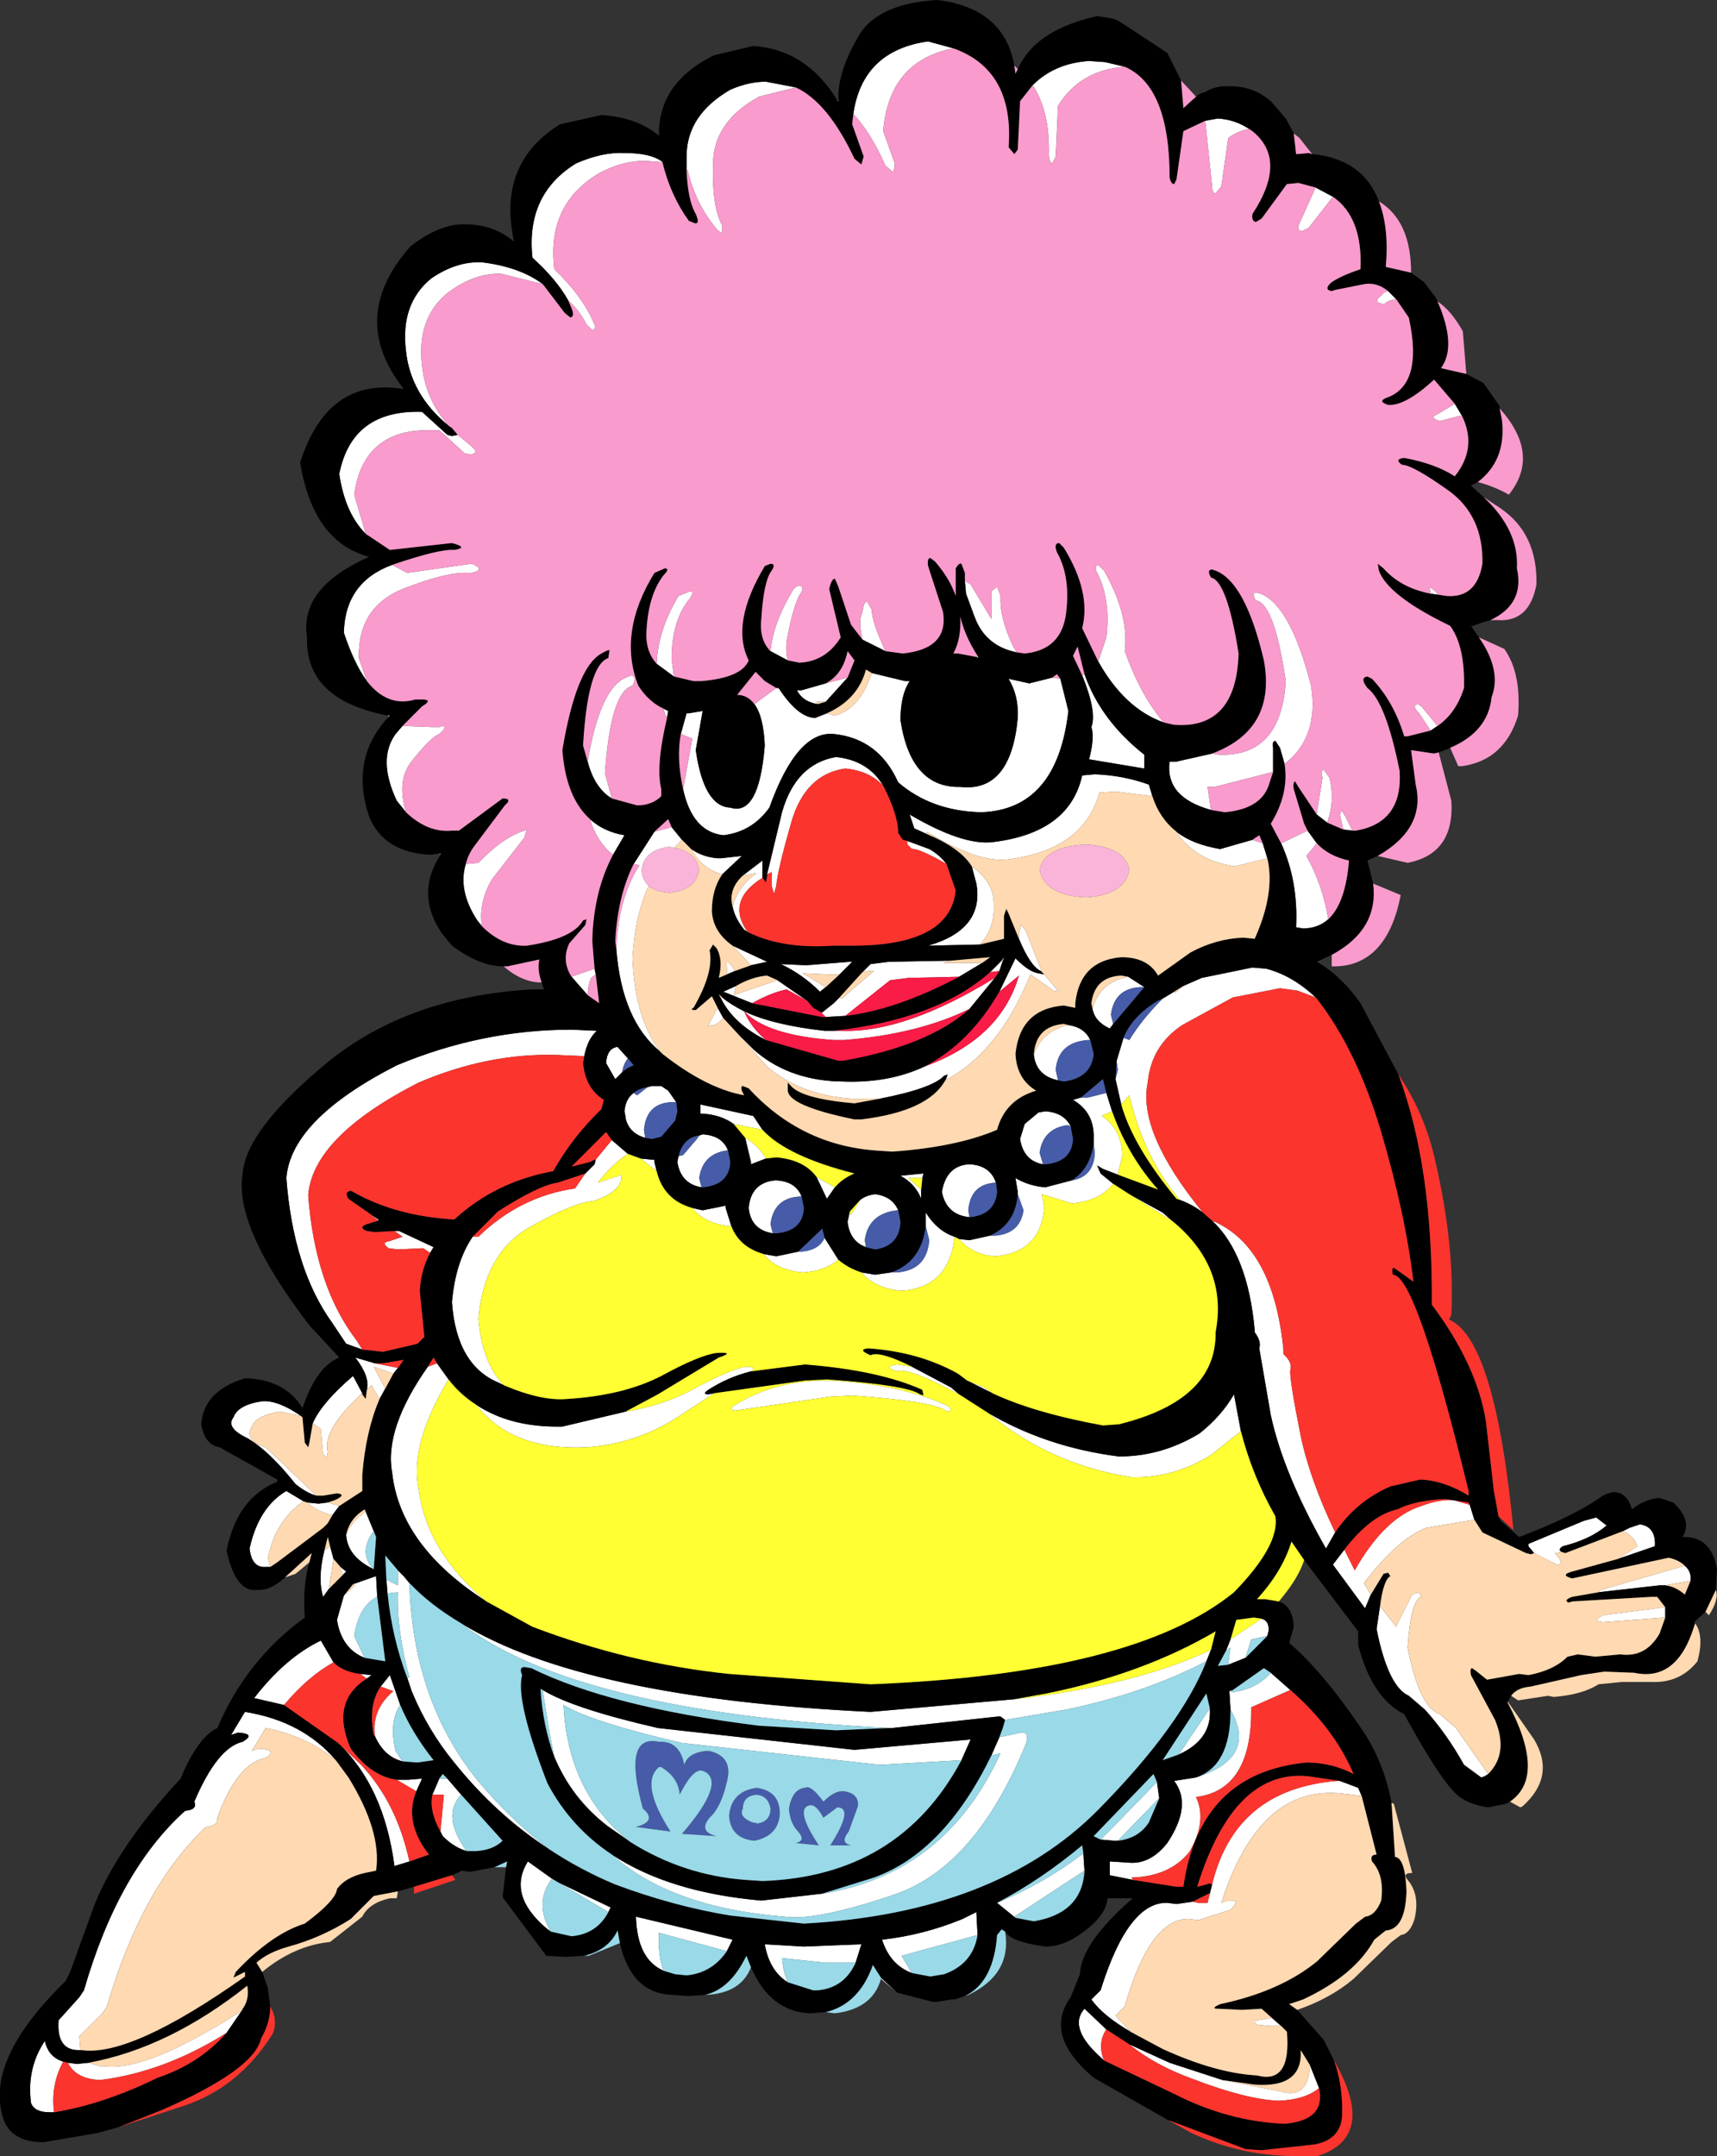
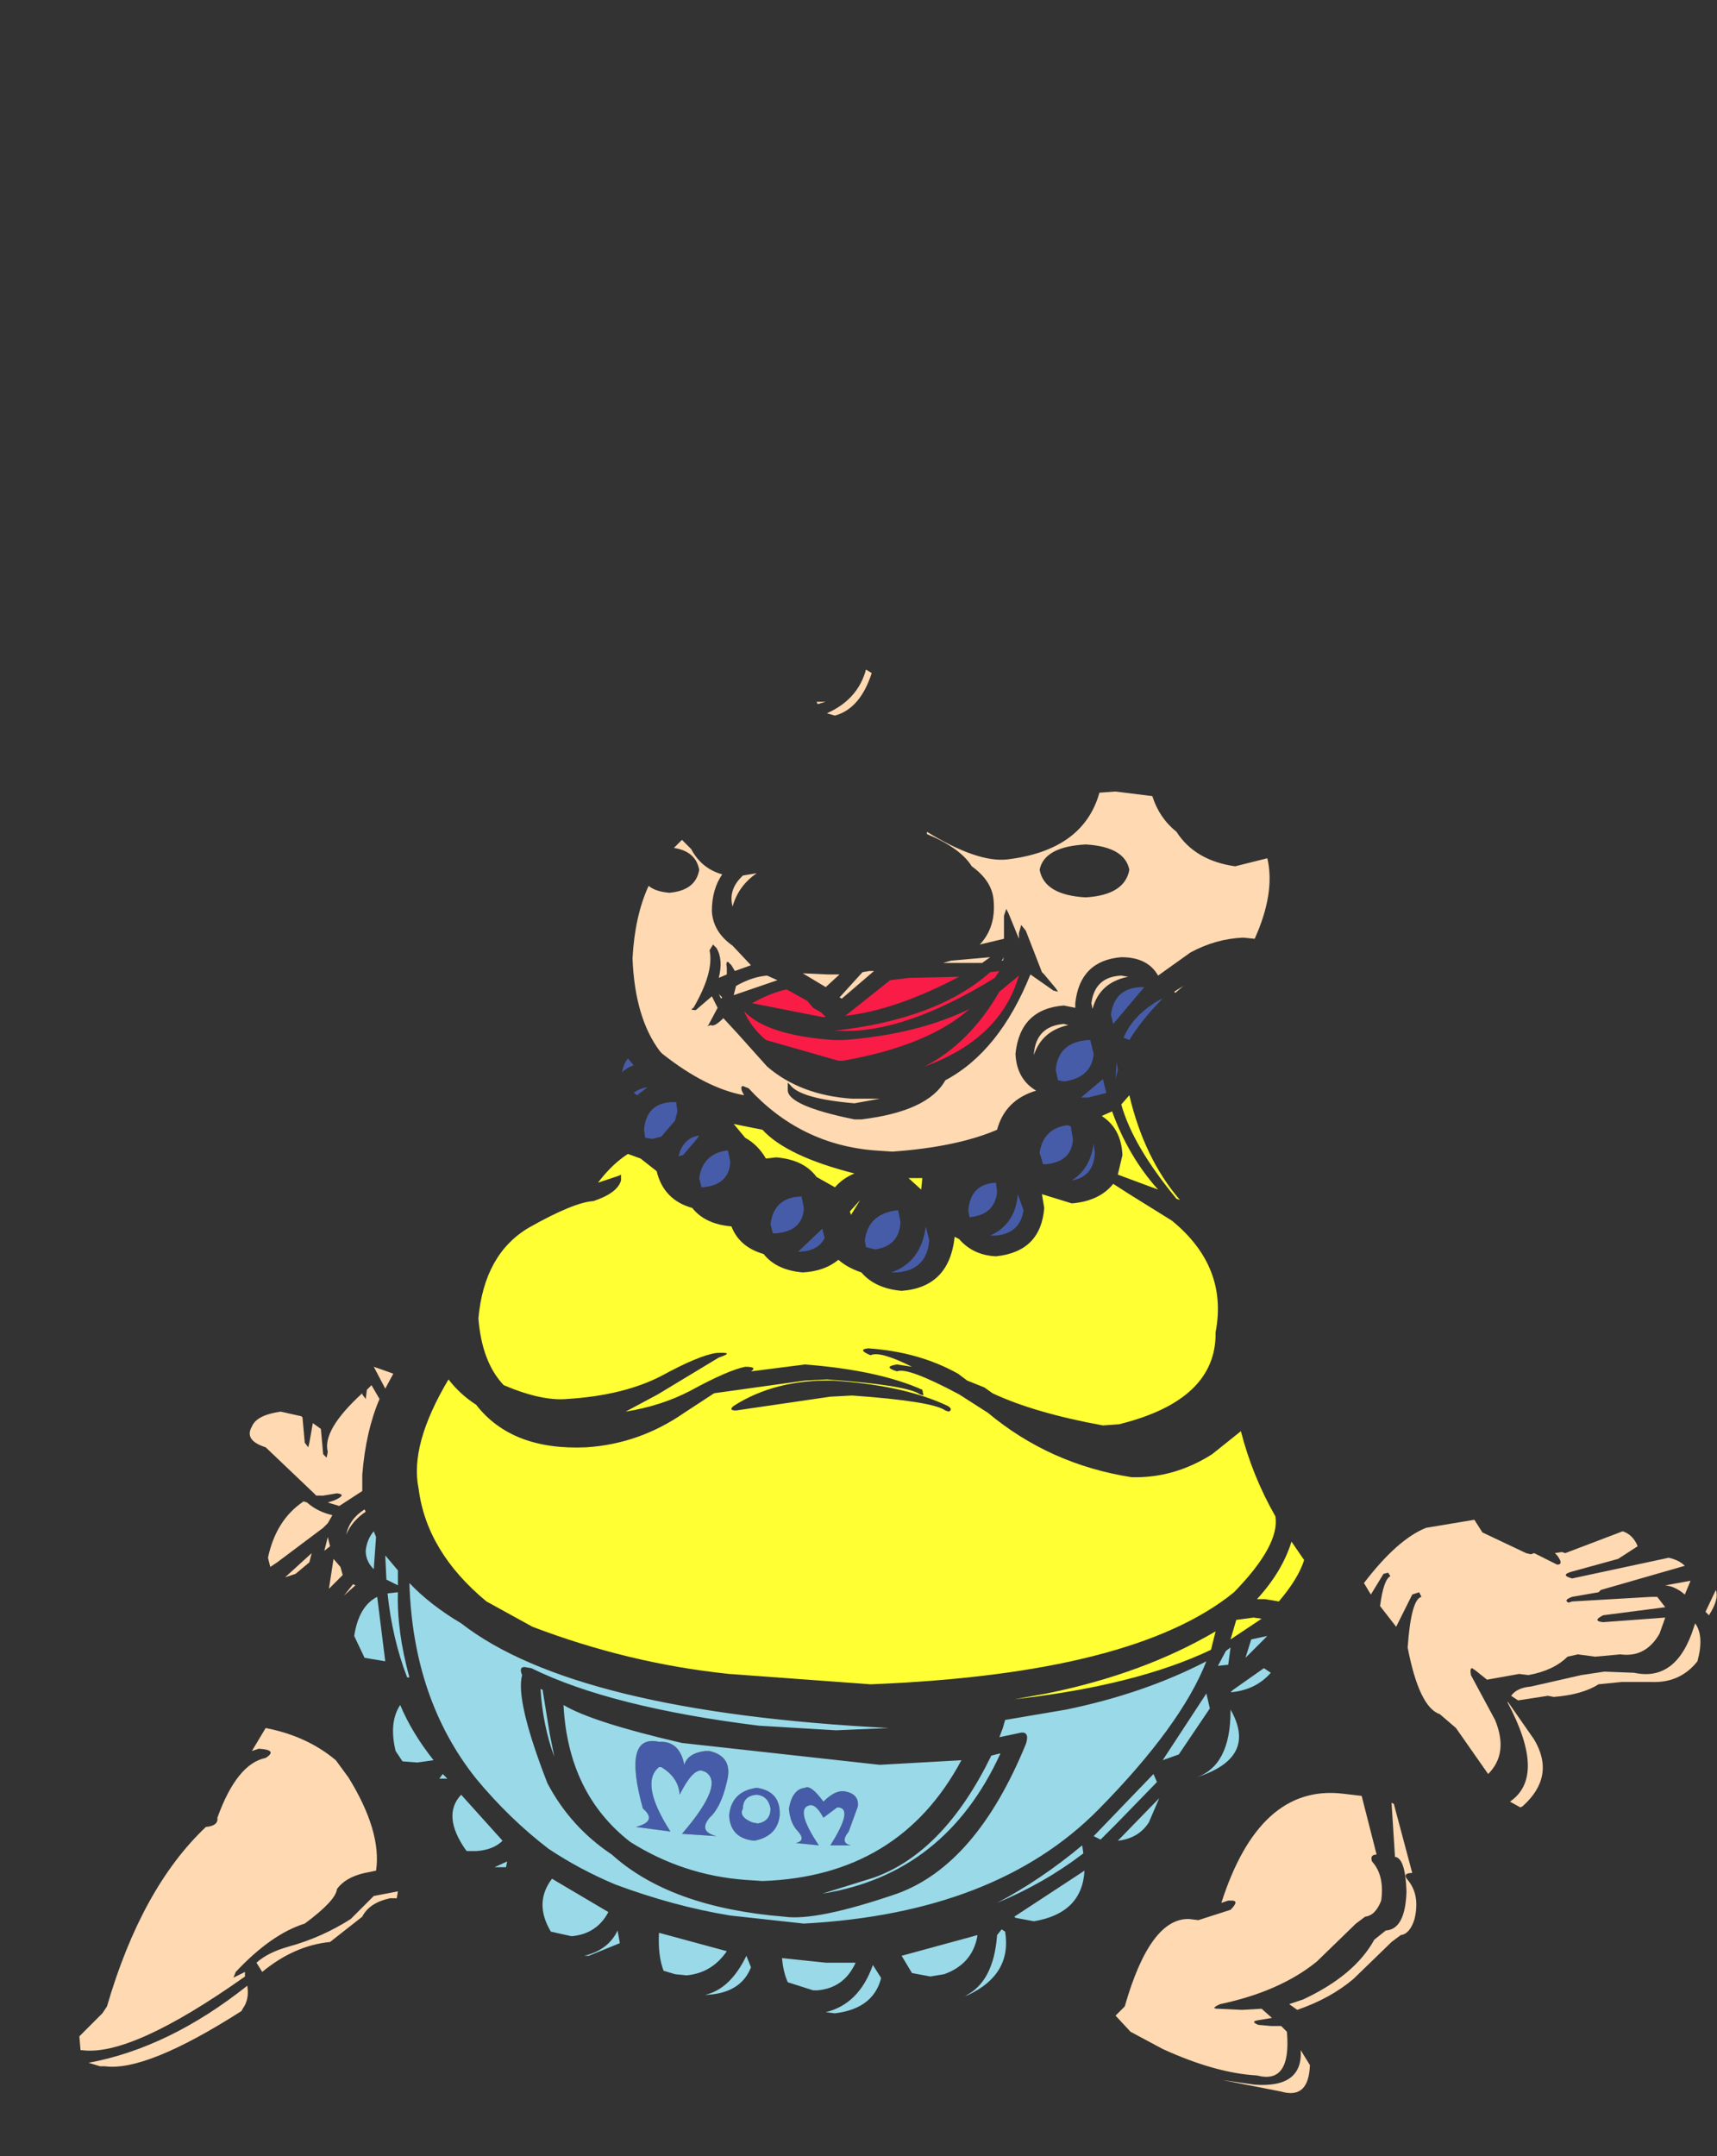
<svg xmlns="http://www.w3.org/2000/svg" height="93.7" width="74.65">
  <rect width="100%" height="100%" fill="#333333" stroke="none" />
  <g fill-rule="evenodd">
-     <path d="m61.35 11.85.55.4zm3.45 15.1-.35.1zm.35 38.95.1.2zm-7.6 22.75.45.9zm-18.55-2.05-.7-.6v-.05zm16.9-81.45.35.65zm7.35 12.4.3.5-.95.25q-.5-.15-.1-.3zm-.7 8.3-.35-.05-.05-.3.25.2zm-.05 5.7-.3.2-.5-.75q-.35-.35-.05-.4l.15.1zm-3.7 4.55-.4-.05-.1-.45q-.1-.25.05-.35l.15.25zm-1.1-.35-.45-.35v-.05l.25-1.55q-.1-.3.05-.35l.25.35q.25 1-.1 1.95m-.85.35.4.55-.45.55q.7 1.25.95 2.75-.45.4-1.1.4l-.3-.05q.1-2-.65-3.65zm-1-2.9-.2-.7-.2-.3q-.15 0-.1.3v1.05l-2.55.65h-.3l.15 1q-2-.55-1.8-2.1h.3l1.55-.35.3.05q2.7.1 2.9-3.2-.5-3.4-1.3-3.5-.2-.35 0-.35l.2.05q1.3.5 2.2 4 .35 2.25-1.15 3.4m-5.25-1.8q-1.7-.6-2.85-2.65l.35-1.05q.2-1.65-.4-2.8-.15-.3.05-.35l.25.25q1.1 1.95.9 3.5.7 1.95 1.7 3.1m-6.4-3.05q-1.25-.25-1.75-1.35l-.1-.25-.35-.95-.05-.55.25.15.9 1.5v-1.2l.25-.2.15.4q-.05.95.55 2.2zm-5.7-.05-1-.5q-.2-.85 0-1.2.05-.45.2-.45l.2.35q0 .5.55 1.7zm-4.25.4-.75-.4q.1-1.2 1-2.7.15-.15.25-.15.25.05.05.35-.3.45-.6 2.05-.05.5.05.85m-4.95.7-.75-.55q.05-1.45.95-2.95l.5-.2q.2 0 0 .3-.8.95-.8 2.65zm-.45 1.4.2.1-.05.3-.1-.2zm-2.25 3.9q-.75-.45-1.05-1.6.5-3 1.55-3.6l.35-.15q.25.05.05.45-.95.25-1.2 3.8zm-.95.9q.6.55 1.5.7l-.5.85q-.7-.55-1-1.55m.2 6.5.05.25-.2.15q-.15.35-.15.75l-.7-.8zm-4.9-1.85-.2-.25q-.85-1.3-.5-2.45l.55-.05q1.05-1.1 2-1.4l.1-.05-.1.35-1.4 1.8q-.6 1-.45 2.05m-3.3-4.95-.4-.5q-.85-1.8-.05-2.9l.3-.35 1.3.05h.3l.15-.05q.2.05-.15.35-.4.15-1.25 1.25-.6.8-.2 2.15m-1.7-5.7q-.55-.75-1-2.1.05-2.2 2.1-2.95l.65.35 2.8-.4q.65.25 0 .4h-.15q-.95-.05-2.85.7-1.95.8-1.9 3zm-.05-6.4q-.9-.9-1.15-2.6.55-2.8 3.6-2.7l1.1 1 .2.05.25-.05.6.5q.35.3-.05.35l-.25-.05-1.1-1h-.3q-3-.1-3.4 2.8zm3.6-4.7q-1.65-1.35-1.85-3.25-.25-2.05 1.1-3.15 1.1-.75 2.2-.7 1.65.2 2.65.95l-1.8-.45q-1.15-.05-2.3.8-1.4 1.1-1.15 3.2.15 1.45 1.15 2.6m5.2-5.45q-.5-.9-1.55-1.85-.3-2.75 1.9-4.1 1.15-.5 2.1-.45 1.1 0 1.6.35l.05.05-.65-.05q-1-.05-2.05.5-2.35 1.35-2 4.2 1.2 1.15 1.7 2.3.15.3-.05.35l-.25-.25q-.3-.6-.8-1.05m5.15-5.65v-.6q0-1.8 1.9-2.9.8-.35 1.55-.35l1.3.25-1.6.4q-2 1.1-2 2.95-.05 1.85.4 2.65v.35l-.2-.15q-.95-1.1-1.3-2.6zm7.25-2.45q.4-2.75 3.25-3.15l1.1.3q-2.8.55-3.05 3.6l.5 1.4-.05.4-.35-.3q-.65-1.45-1.4-2.25m7.8-1.25q.95-.95 2.45-1.05l.7.05.85.2q-1.95.15-2.9 1.7l-.1 2.2-.15.3q-.15-.05-.15-.4.05-1.85-.7-3m7.5 1.55.55-.1q.75.05 1.35.45-.5.1-.9.4l-.3 2.1-.25.3q-.15 0-.15-.3zm4.8 2.9.75.4-1.05 1.35-.3.15q-.25-.05-.1-.35zm3.15 4.5.35.35q-.35.05-.5.2h-.1q-.45-.05 0-.4.05-.1.25-.15m-9.2 23.5q.7.55 1.9.75l1.4-.4.45.15.2.65-1.4.35q-1.75-.25-2.55-1.5m-22.45 9.55q-1.65-1.35-1.9-4.4.05-2.2 1-3.7l-.25-.05.9-1.4.75-.2.45.55-.35.35-.2-.05q-1.1.15-1.2 1 0 .4.3.7-.6 1.3-.7 3.15.1 2.6 1.2 4.05m1.35-8.8q.5.35 1.15.4h.15l.9-.1-.85.8q-.9-.25-1.35-1.1m1.8 4.2 1.5.7-.7.15zm.1 1.1-.35.15v-.3q-.05-.25.05-.25l.15.15zm-.75 1.6.25.45q-.4.4-.55.3l-.15.05.05-.05zm.85 1.1.7.7q1.45 1.3 3.65 1.4h.15q2.05.1 3.65-.65 3.3-1.2 4.1-3.95l-.85.7.7-1.45q.6.6 1 .65l.25.05.5.6.1.15-.2-.05-1-.7q-1.35 3.35-3.7 4.6l.05-.1.05-.15-.15.05q-.5.55-2.8 1h-1.05-.15q-2.25-.15-3.7-1.4zm13.25-2.65-.05-.05q-.45-.2-.95-1.4v-.25l.1-.35.2.25zm-2.7-1.2-2.25.05q2.45-.7 2.1-2.7l-.2-.75q.9.65.95 1.5.1 1.15-.6 1.9m-2.3-4.8-.55-.25-.2-.6q2.3 1.35 3.6 1.2 3.35-.4 3.9-2.9l.55-.05q1.25.05 2.35.45l.15.5-1.6-.2-.7.05q-.7 2.5-4 2.9-1.3.15-3.5-1.2zm6.85-6.95q.7 2 2.6 3.5v.6l-2.4-.4q.25-.95.1-1.4.25-.65-.4-2.25zm-1.4.15.35.05.35 1.4q-.5 4.3-3.8 4.4-2.15-.05-3.6-1.3-.85-1.9-2.8-2.1-1.6-.15-2.8 3.2-.75 1.05-2 1.2-1.35-.15-1.75-2l.4-2.2-.5-.2.25-.9h.1l.6-.1-.3 1.7q.35 2.45 1.5 2.5 1.25.4 1.5-2.7-.05-1.25-.45-1.8l.95-.7h.1q.85 1.3 1.6 1.3l.5-.2.35.1q1.1-.3 1.6-1.85l1.45.35h.2q-.4.6-.4 1.7.45 2.95 2.6 2.9 2.2.25 2.5-3 .05-.95-.4-1.7l.9.2zm-3.3-.9.05-.05.05.1zm7.3 14.35h-.15q-1.15.05-1.3 1.2l.1.4-.15.2q-.65-.3-.75-.85.3-1.15 1.55-1.4zm-8.6-5.35-.35-.2q-.95-.5-1.15-.45l-.2-.2v-.15l.95.35q.45.25.75.65m-2.75-3.4q-.6-.65-1.65-.75-1.75.25-2.35 2.35-.6 2.1-.65 2.75l-.1.35-.1-.35v-.6l-.2.1.65-2.7q.6-2.1 2.35-2.4 1.4.15 2.05 1.25m-5.25 4q-1.6 1-.65 2.35l-.15-.1q-.4-.5-.5-1 .25-.9 1.05-1.45l-.6.1.85-.65v.7zm9.55 3.7-1 .6-2.2.05-.8.1-1.95 1.55-.85.05-.2-.2h.05l.5-.4.25-.25.1.05 1.4-1.2h-.2l-.3.05.35-.35.8-.1 2.7-.05-.35.1zm-10 1.75-1.25-.5.55-.25-.1.4 1.9-.65 1.3.9-.9-.5q-.7.15-1.5.6m10.85-1.85h.05l-.15.45-.4.05zm-.3.75-1.1 1.35q-2.25 1.1-5.45 1.35h-.45q-2.9-.2-3.9-1.25 1.25.6 3.5.85h.3.1.35q2.75.1 6.65-2.3m-9.95 2.7q-1.4-.7-1.95-1.8l.05-.05q.35.3.95.6.3.7.95 1.25m12.05 5.4q-.85-.15-1-1.1l.2-.65.6-.5.3-.05q.8.05 1.1.65l-.15-.05q-1.05.15-1.2 1.2zm1.1-6.05q.7.1.95.65h-.1q-1.3.1-1.4 1.3l.1.45q-.95-.2-1.05-1.1.35-1.05 1.5-1.3m2.4.55.25.1q.55-.9 1.45-1.8l.5-.3.05.05.35-.3.8-.35 2.2-.45.6.05q1.15.3 2.15 1.25l-.8-.3-.75-.1-2.05.4-2.2 1.2q-1.35.9-1.5 2.5-.45 2.15 2.4 5.65-.45-.35-1-.55-1.55-1.8-2.2-4.55l-.35.4-.25-1.1.1-.4-.05-.35v-.05zm-1.85 2.6h.3l.8-.2.25.8-.45.2q.85.55.9 1.7l-.2.85-.65-.25-.25-.15.15.35.55.45q-.6.75-1.8.85l-1.3-.4.1.6q-.15 1.9-2.1 2.1-1-.05-1.6-.75l.45.05.9-.2h.25q1.05-.1 1.2-1.1l-.25-.7v-.1l-.1-.6q.6.35 1.3.4l1.15-.3q.95-.15 1-1.2l-.05-.4v-.2q.05-1.15-.9-1.7zm11.05 18.9-.4.7q-1.85-3.25-2.4-5.8l-.5-2.9q.1-.3-.2-.7v-.1q-.3-3.3-1.85-4.75 2.65 1.1 3.1 5.6v.2q.4.35.3.7-.05.35.45 2.85.4 1.9 1.5 4.2m-21.2-37.15-.95 1.05h-.3-.1l.05.1q-.65-.1-.9-.6h.2l1.05-.3zm-9.8 17.15-.3.3-.4-.7q.05-.65.5-.7l.45.5q-.2.25-.25.6m-10.9 6.2.3.2v.05l-.25-.2zm1 .7h.2l1.5.7-.15.25-.3-.2-1.1.05-.4-.05q-.35-.25 0-.3l.6-.2zm-1.4 5.15-.7-.25-.6-.9q-1.7-2.35-2-6.3.2-2.55 4.8-4.9 3.7-1.55 7.6-1.55l1.1.05q-.4.35-.55 1.1l-1.15-.05q-3-.1-6.05 1.2-4.6 2.35-4.8 4.9.3 3.95 2.1 6.3zm12.3-9.2q-.7-.2-.85-.85v-.05l-.05-.25q.05-.55.4-.8l.15.1.45-.35.2-.05h.4l.3.2.35.5h-.2q-1.1.05-1.2 1.2zm7.85-6.55-.25.2q-.75-.75-1.7-1.2l1.1.05 1.9-.15h.1l-.55.55h-.5l-1.1-.05zm-5.5 6.45.15-.05q.85.05 1.1.7h-.05q-1.05.15-1.2 1.2l.1.4q-.9-.15-1.05-1.1l.05-.25.2-.05.6-.7zm1.5-.5q-.55-.4-1.35-.45h-.1v-.1-.3l2.3.5.4.6zm4.4 2.75-.35.5-.45-.95zm-3-1.25-.65.25v-.1l-.25-1.05q.55.3.9.9m6.75 1.35v.1.3q-.25-.65-.9-1l1-.1-.05.2h-.6zm-1 .9h-.05q-1.25.15-1.4 1.3l.05.3q-.7-.25-.8-1.1l.1-.45.05.15.4-.65q.25-.2.65-.25.75.1 1 .7m-3.2 1.2.6.95q-.6.5-1.55.55-1.15-.1-1.7-.8l.55.1.95-.2h.1q.8-.05 1.05-.6m1.6 1.5.6.1.7-.1h.25q1.3-.1 1.4-1.4l-.15-.6v-.2-.4q.5.8 1.25 1.05v.05q-.25 2.15-2.3 2.3-1.15-.1-1.75-.8m-2.6-3.3h-.05q-1.15.05-1.3 1.2l.1.4q-.95-.15-1.05-1.1.1-1.1 1.15-1.2h.05q.85.05 1.1.7m-4.75.5.45.1 1-.2v.1l.25.8q-1.15-.1-1.7-.8m2.55 7.1q-1 .25-1.85.8-.3.2 0 .2l.25-.05-1.3.85q-1.95 1.35-4.25 1.5-3.25.15-4.8-1.85 1.5 1 3.75.95l2.75-.65q1.55-.25 2.8-.9 1.65-.9 2.4-1.05.55 0 .25.2m-.75 1.5q1.8-1.15 4.3-1.1 3.1.2 5 1.1.25.15.05.25l-.15-.05q-.55-.4-4.05-.65l-.95.05-4.1.6q-.35 0-.1-.2m-10-.9-.2-.1q-1.85-.75-2.05-3.5.15-1.75.9-2.85h.25q1.8-1.75 4.2-2.1l.45-.65.4-.4.05-.2.7-.85.7.6q-.7.45-1.3 1.25l.9-.3.1-.05v.25q-.15.55-1.2.9-.85.05-2.8 1.15-1.95 1.15-2.2 3.95.15 1.9 1.1 2.9m5.95-9.85.5.05h.1v.1l.1.4zm13.85 10.25q-2.25-1.2-2.7-1-.65-.2 0-.3l.65.1 1.7.9zm.35-.6.75.3.35.25zm8.9-6.95-1.85-1.15 1.45.8zm-24.35 27.55q2.5 1.65 6.5 2l2.65-.3q5.35-.85 7.75-6.1l-.4.1.35-.8.95-.2h.1q.25.05.1.5-2.15 5.25-5.6 6.5-3.5 1.2-4.9 1-4.95-.4-7.5-2.7m17.1-5.85-.2-.15h-.1l-4.6.5h-.15q-13.65-.7-18.6-4.55 5.3 3.25 17.8 3.85l6.25-.55q5.3-.6 8.55-2.15l-.2.5q-2.7 1.4-6.1 2.1zm-25.9-5.95q.15 5.05 2.9 8.5 1.45 1.75 3.15 3.05-2.3-1.5-4.1-3.75-1.15-1.4-1.85-3.1l-.2-.6h.1q-.55-2-.5-3.7l-.45.05-.05-.6.5.25v-.65l.25.25zm6.3 7.55-.2-1-.3-1.85v-.05q1.3.8 5 1.65l8.55.95 5.05-.45-.4.9-3.55.2-8.6-.95q-3.9-.9-5.15-1.65.2 3.85 2.9 5.95l-1-.7q-1.55-1.2-2.3-3m-2.95-6.75q-3.75-2.4-4.1-5.6-.35-1.9 1.55-4.6l.4-.15.5.7q-1.7 2.85-1.3 4.75.35 2.75 2.95 4.9m-8.05-8.05-.9-.2q-1.05.15-1.25.65-.35.6.6.9l2.1 2 .1.1q-.4-.1-.9-.5-1.15-1.45-2.1-2-.95-.45-.6-.9.2-.55 1.25-.7.7-.05 1.7.65m1.15 3.75.5.15-.3.4q-.65-.15-1.1-.55l.5.05zm2.25-4.5-.35-.6-.2.2q.15-.55-.5-1.4l.85.25 1 .2-.2.25-.85-.3.5.95zm-.75-.25q-1.75 1.6-1.5 2.55l-.05.25-.15-.15-.1-1.1-.35-.25q.4-.9 1.75-2.05zm.15 5.15.35.85q-.3.35-.35.85 0 .45.35.8-1.15-.55-1.2-1.5.25-.6.85-1m-4.15 2.4h-.2q-.6.05-.7-.8.4-1.8 1.6-2.5l.75.45q-1.2.8-1.55 2.45zm2.35-.7.25-.2.15.55-.2 1.3-.25.35q-.25-.8.05-2m.7.7.25.2-.15.15zm1.05 3.95q-1-.4-1.2-1.65l.3-1.05.5-.45-.1-.05 1-.35.05.9q-.8.4-1 1.7zm-3.5 2.05-1.3-.3q1.35-1.75 2.9-2.5l.55.95q-1.1.6-2.15 1.85m3.3-1.35.5.05-.2.15zm1.6 4.6h.5l.6-.05-.25.55zm.55 3.55-.65.2q-.45-3.45-2.45-5.35l1 .95q1.55 1.65 2.1 4.2m-1.5-5.45q-.15-1.15.8-1.95l-.55-.2.4-.5.45 1.3q-.5.75-.2 2l.3.45q-.8-.2-1.2-1.1m2.8 1.85h.35l.6.7q-.85.9.2 2.4l.05.05q-.55-.15-1.05-.65l-.1-.2.15-1.6h-.3-.2zm-4.5-.8q-1.25-1.05-3.05-1.4l-.6 1 .3-.1q.85.05.3.4-1.25.25-2.1 2.6.05.35-.5.4-2.8 2.65-4.3 7.8l-.2.3-1 1 .05.6h-.15q-.9-.05-.8-1.3l.9-1 .2-.3q1.5-5.2 4.4-7.8.55-.05.4-.4 1-2.35 2.1-2.6.6-.35-.2-.4l-.3.1.6-1q2.5.4 3.95 2.1m-12.25 15.3h-.2q-.65 0-.8-.4-.2-1.5.6-2.7.15.7.8.9-.55 1-.4 2.2m.6-2.15.4.05.5-.05.5.15h.2q1.8.25 5.95-2.4l-.65.95q-2.7 1.7-5.5 2.05-1.05-.05-1.4-.75m34.25-4.35h-1.3l-1.9-.2q.05.6.25 1.05-.8-.5-1-1.65l1.7.1 2.5-.1zm-8.35.35q-1.15-.5-1.2-2.35l4.2 1-.25.5-2.95-.8q-.05 1 .2 1.65m10.8.1q-.95-.35-1.3-1.45 1.8-.2 3.5-.9l.6-.3.05 1-3.3.9zm-15.7-1.8-.2-.15q-1.7-1.45-.8-2.9l1.05.75q-.8 1.05-.05 2.3m.3-2.15 2.3 1.1-.1.2zm42.45-14.3-.25-.3v-.1l2.4-1 .55-.15.45.35q-.7.6-1.9.9-.25.15-.05.25l-.3.05.1.1q.3.4 0 .4l-.2-.1zm3.85-.95.3-.15.45-.15q.7.1.65.95l-1.6.55.85-.55q-.2-.5-.65-.65m2.7 1.5q.3.25.25.65l-1.1.2h-.25l-2.65.3.1-.1zm-.85 1.8v.45l-2.7.2q-.5-.05 0-.3zm-7.7 7.25-.15.1-.15.05-.75-.55q-.75-1.35-1.7-2.4l-.7-.6q-.9-.4-1.4-2.9l.15-1 .7.9.7-1.4.3-.1.1.2q-.45.1-.6 2.2.5 2.6 1.4 2.9l.7.6zm-5.1-7.8-.25.6-1.4-1.9.5-.65.45.9q1.3-2.3 2.9-2.8.8-.3 1.4-.25l.7.2.2.65-2.1.35q-1.25.5-2.7 2.4zm-17.45-16.4q-1-.1-1.2-1.1.2-1.15 1.2-1.2.9.05 1.15.8-1.1.05-1.2 1.2zm.8 8.5q2.55 1.5 5.7 1.9 1.85 0 3.5-1 .95-.75 1.5-1.7l.3 1.6-1.25 1q-1.65 1.05-3.5 1-3.55-.55-6.25-2.8m11.9 8.95q.35.1.3.55l-.05.2-.7.15-.25.8-.75.3.1-.75-.2.15.2-.5zm.4 2.35.85.75-1.7.75q.05 3.6-2.4 3.9.5 1.05-.3 2.4-.85 1.05-2.5 1.1l.05.1-1-.2v-.6l.8.05q.95.1 1.7-.85 1.1-1.65.3-2.7l.95-.15q2.7-.85 1.5-2.95l-.05-.8.15-.05-.1.1q1.1-.1 1.75-.85m3 4.7.8.3.15.35-.85-.1q-3.6-.4-5.25 4.75l.3-.1h.15q.35 0-.05.4l-1.4.45-.4-.05q-1.7-.05-2.8 3.8l-.4.4.65.7q-1.2-.7-1.7-1.4l.4-.4q1.2-3.85 2.9-3.8l.4.05.7-.1.25.05h.4l.1-.4.1-.4q1-4.15 5.45-4.5zm-2.95 10.3.4.35h-.45l-.55-.05q-.35-.15 0-.2zm-2.7-13.45q.1 1.35-1.35 2zm-2.3 3.2.1.7-1.8 1.85h-.15l-.6-.05.7-.7zm-6.15 5.9-.8-.65q2.05-.85 3.75-2.15l.05.75-3.05 2zm3.95 4.85q-.4.6-.1 1.35l-.05-.05q-1.55-1.35-.8-2.2zm9.25 2.55q-.6.5-1.75.55-1.4-.05-3.75-.95-1.65-.6-2.75-1.5l1.75.8 2.3.75 2.55.5q1.2.35 1.25-1.15z" fill="#fff" />
-     <path d="m61.35 11.85.55.4.5.65.05.1.05.1q.85 1.95.15 2.9l1.1.25.75.4.7 1v.1l.1.5q.2 1.75-1.05 2.7l-.3.15.05.05.5.45q1.55 1.45 1.45 3.1.35 1.55-1.15 2.25l-.35.1-.4.15h-.1l.05.05.05.1.25.35q1 1.45.55 2.6-.15 1.5-1.8 2.2l-.1.05-.4.15-.2.05-1-.15.2 1.5q.45 1.9-1.65 3.1l-.45.2.25 1q.25 2-1.8 3.1l-.65.3q1.05.6 1.9 1.8l1.65 3.1q1.5 4 1.45 10 1.95 2.6 2.35 5.05l.35 3.05.2 1.1.1.2.8.7q2.25-.85 3.5-1.7.25-.2.6-.25.6 0 .8.75.55-.45 1.2-.5l.6.2q.85.8.4 1.5 1.25-.05 1.5 1.4l-.05.85v.05l-.45.95-.5.45.05.05-.05.15q-.75 2.4-2.6 2l-1.3-.05-1 .15-2.2.5q-.6.05-.85.4l-.15.25v.05q1.7 3.2.1 4.3l-.2.1-.75.15q-1.05-.15-1.55-.75-.7-.75-2.1-3.3-1.4-.7-2-3v-.6l-2.35-3.1-.55-.8q-.4 1.3-1.5 2.5h.35l.6.1q.6.2.65 1.1l-.2.7q1.45 1.25 3.05 3.6l.3.45q.8 1.3 1.1 2.9l.15 2.35q.45.05.5 1.5-.05 1.65-.9 1.7l-.5.4q-.85 1.55-3.1 2.6l-.6.2.35.25 1.15 1.3.45.9q.4 1.1.35 2.45-.1 1-1.2 1.2l-2.3.25-.7-.05-3.2-1.2-.15-.05-3.25-1.85q-2.2-1.85-1-3.5l.4-1q.05-1.35 2.3-3.3h-1.1q-.05.75-1.1 1.5-.8.6-1.6.6-1.45-.2-1.7-.6l-.05-.05-.15-.1-.2.25q-.15 2.05-1.4 2.65l-.45.15h-.15l-.6.1h-.2l-1.55-.4-.7-.65-.35-.55q-.6 1.7-2.05 2.05h-.05l-.6.05q-1.75-.05-2.6-2l-.2-.5q-.7 1.45-1.8 1.7l-.7.05-.7-.05q-1.8-.05-2.3-2.25l-.1-.55q-.4.85-1.45 1.1l-.8.05-.85-.05-1.9-2.55.15-1.3.05-.25-.55.25-1.05.2-.4-.05-.05.05-.35.15-1.65.5-.7.2-1.05.2-1 1q-1.25.8-2.7 1.2-.9.25-1.4.7l.25.4.05.15.2.55v.05l.1.75q0 .7-.4 1.4-.3 1.35-4.3 3.1-1 .4-1.9.75l-.9.25-2.35.4q-1.4 0-1.75-1-.85-2.55 2.7-6l.2-.4 1.05-2.9q1.05-2.6 3.75-5.5.75-1.8 1.6-2.2 1.25-2.95 3.8-4.8-.1-1.4.2-2.4l.1-.4-1.1 1-.05.05q-.65.6-1.25.55-.9.1-1.3-1.7.45-2.3 2.2-3v-.1l-2.5-1.4q-.65-.1-.8-1 .1-1.45 1.9-2 1.75.05 2.5 1.3.6-1.8 1.6-2.2l-1.3-1.4q-3.3-4.3-2.9-6.6.15-1.9 3.65-4.8 3.55-2.9 8.95-3.2h.5l-.1-.3q-.2-.55-.1-1l-1.4.3h-.15q-1.05 0-2.25-.9l-.45-.55q-1.15-1.7-.05-3.4v-.05h-.05l-.4.05q-2-.1-2.65-1.65-.85-2.55.85-4.35l.05-.05h-.1q-3.6-.7-3.5-3.4-.35-2.15 2.7-3.5-2.45-.65-3-4.1 1.1-3.45 4-3.25l.5.05q-2.45-3.1.3-6.2 1.3-1 2.4-.95 1.2 0 2.1.75-.75-3.4 2-5.1l1.8-.4q1.55.1 2.5.9-.05-2.3 2.4-3.5l1.7-.4q2.3.15 3.65 2.35l.05.05v-.05q-.05-1.15.8-2.65.8-1.55 3.5-1.7 2.9.35 3.35 2.85l.05.35.1-.2q.75-1.7 3.45-2.3l.65.1.15.05.2.1 2.05 1.35.6 1.2.1 1.2.55-.5q.15-.15.4-.2.3-.2.75-.25h.15.05.1.05q1 0 1.75.65l.05.05.6.7.35.65.1.9.55-.05.15.05q2.2.2 2.9 2.05.45 1.15.3 2.85zm1.9 5.7-.9-1.05q-1.25 1.15-2 1.1-.45-.15-.1-.3 1.65-.55 1-3.5l-.55-.8-.35-.35q-.5-.4-1.05-.3l-1.25.25-.15.05q-.35-.05-.05-.35.4-.3 1.3-.6.1-2.25-1.2-3.15l-.75-.4-.75-.2-.5.05-1.1 1.5-.25.15q-.2-.05-.15-.35 1.55-2.35 0-3.6l-.15-.1q-.6-.4-1.35-.45l-.55.1-.95.45-.3 2.1-.1.2q-.15 0-.2-.3 0-3.95-1.95-4.8l-.85-.2-.7-.05q-1.5.1-2.45 1.05l-.55.7-.1 2.1-.15.2-.25-.3q.25-3.35-2.4-4.3l-1.1-.3q-2.85.4-3.25 3.15l-.05.45.5 1.4-.1.35-.3-.25q-1.15-2.45-2.55-3.1l-1.3-.25q-.75 0-1.55.35-1.9 1.1-1.9 2.9v.6q.05 1.3.4 1.9.2.45-.05.4l-.25-.1q-.8-1.1-1.15-2.55l-.05-.05q-.5-.35-1.6-.35-.95-.05-2.1.45-2.2 1.35-1.9 4.1 1.05.95 1.55 1.85l.15.35q.15.35-.05.4l-.25-.2-.95-1.25q-1-.75-2.65-.95-1.1-.05-2.2.7-1.35 1.1-1.1 3.15.2 1.9 1.85 3.25l.15.1.25.3-.25.05-.2-.05-1.1-1q-3.05-.1-3.6 2.7.25 1.7 1.15 2.6l1.05.7 2.7-.3q.75.2.1.3-.65-.05-2.7.65-2.05.75-2.1 2.95.45 1.35 1 2.1.9 1.15 2.1.8h.3q.5 0 0 .3l-.85.85-.3.35q-.8 1.1.05 2.9l.4.5q.95.9 2 .8h.3l1.9-1.4q.45 0 .1.3l-1.35 1.8q-.25.35-.35.75-.35 1.15.5 2.45l.2.25q.9.9 1.95.85 2-.3 2.45-1.1l.15-.05-.05.25-.7.8q-.35.75.1 1.45l.7.8.5.35-.15-1.25-.05-.25-.1-1.2q.05-2.15.9-3.75l.5-.85q-.9-.15-1.5-.7-1.05-.95-1.2-3 .6-3.6 1.7-4.2.25-.15.35-.15l-.05.35q-.9.3-1.1 3.8l.2.7q.3 1.15 1.05 1.6l1.1.3q.65 0 1.05-.4v-.3q-.25-1 .25-3.1l.05-.3-.2-.1q-.65-.3-1.1-1-.9-2.3.7-4.9l.45-.2q.25 0-.05.3-.7.9-.75 2.6 0 .75.45 1.25l.75.55.85.2h.35q1.75-.15 2.05-.9-.8-1.6.7-4.1l.25-.1q.25 0 .05.3-.35.45-.45 2.1-.1.9.4 1.4l.75.4.5.1q1.15-.05 1.8-1.1l-.5-2.1q.1-.45.25-.45l.15.35.55 1.65.5.65 1 .5.75.1q2-.2 1.75-1.8l-.65-2q-.05-.35.1-.35l.2.15q.65.75.9 1.5v-1.2q.15-.25.25-.2l.15.4v.35l.05.55.35.95.1.25q.5 1.1 1.75 1.35l.35.05q1.6-.15 1.8-1.75.2-1.6-.4-2.65-.15-.4.1-.4l.2.2q1.2 1.95.8 3.5l.7 1.45q1.15 2.05 2.85 2.65l.45.1q2.7.2 2.8-3.1-.5-3.15-1.2-3.3-.2-.35.05-.35l.15.05q1.3.5 2.1 3.9.55 3-2.25 4.05l-1.55.35h-.3q-.2 1.55 1.8 2.1l.6.1q1.65-.15 1.95-1.3l.15-.45v-1.05q-.05-.3.1-.3l.2.3.2.7q.2 1.3-.6 2.6l.45.85q.75 1.65.65 3.65l.3.05q.65 0 1.1-.4.75-.7.9-2.55-.9-.2-1.4-.75l-.4-.55-.15-.3-.45-1.5q-.05-.25.05-.35l.15.25.8 1.2.45.35.7.3.4.05h.15q2.05-.35 1.9-2.6-.6-3-1.4-3.6-.35-.45 0-.5l.2.1q.95 1 1.4 2.5h.15l1-.25.3-.2q.8-.55 1.15-1.65.05-1.8-.6-2.7-2.7-1.3-3.1-2.4l-.05-.3.25.2q.75.85 2.05 1.1l.35.05.35.05q1.3.1 1.55-1.4.05-2.1-1.5-3.2-1.55-1.1-2-1.1-.35-.25.1-.3 1.35.25 2.2.8 1-1.25.3-2.65zm-8.8 18.95-1.4.4q-1.2-.2-1.9-.75-.75-.6-1.05-1.55l-.15-.5q-1.1-.4-2.35-.45l-.55.05q-.55 2.5-3.9 2.9-1.3.15-3.6-1.2l.2.6.55.25q1.45.6 1.95 1.4l.2.75q.35 2-2.1 2.7l2.25-.05 1.05-.25v-1l.1-.3.1.2.45 1.1q.5 1.2.95 1.4l.05.05.1.1-.25-.05q-.4-.05-1-.65l-.7 1.45q-1.3 2.25-3.25 3.25-1.6.75-3.65.65h-.15q-2.2-.1-3.65-1.4l-.7-.7-.6-.65-.25-.45-.25-.5-.7.6q-.3 0-.1-.1.9-1.55.7-2.5l.15-.25.15.15q.3.5.1 1.3l.35-.15.35-.15.7-.25.7-.15-1.5-.7q-.85-.6-.9-1.5 0-.95.45-1.6l.85-.8-.9.1h-.15q-.65-.05-1.15-.4l-.4-.4-.45-.55-.15-.35-.6.55-.9 1.4q-.7 1.4-.8 3.35l.05.4q.25 3.05 1.9 4.4l.1.1q1.9 1.5 3.55 1.8l-.1-.2q-.05-.2.05-.2l.25.1q2.25 2.45 5.5 2.7l.75.05q2.8-.2 4.55-.95.35-1.3 1.7-1.7-.85-.5-.9-1.6.2-1.95 2.1-2.1l.5.1v-.2q.2-1.85 2-2 1.15 0 1.6.8l1.4-1q1.1-.6 2.3-.65l.5.05q.9-2 .55-3.5l-.2-.65-.15-.35zm-7.3-7.2-.3-1.2-.2.4.4.85q.65 1.6.4 2.25.15.45-.1 1.4l2.4.4v-.6q-1.9-1.5-2.6-3.5m-1.05.2-.15-.2-.2.15-1 .25-.9-.2q.45.75.4 1.7-.3 3.25-2.5 3-2.15.05-2.6-2.9 0-1.1.4-1.7h-.2l-1.45-.35-.25-.15q-.35 1.3-1.7 1.9l-.5.2q-.75 0-1.6-1.3h-.1l-.5-.3-.4-.4-.8 1q.45 0 .75.4.4.55.45 1.8-.25 3.1-1.5 2.7-1.15-.05-1.5-2.5l.3-1.7-.6.1h-.1l-.25.9q-.2 1.05.1 2.4.4 1.85 1.75 2 1.25-.15 2-1.2 1.2-3.35 2.8-3.2 1.95.2 2.8 2.1 1.45 1.25 3.6 1.3 3.3-.1 3.8-4.4zm-3.6-1q-.55-.85-.75-1.7.05.95-.3 1.6h.2l.8.15.1.05zm-1.4 18.45q-.75 1.35-3.65 1.7h-.3q-2.95-.6-2.9-1.3v-.3l.1.1q.45.6 2.8.8l1.1-.2q2.3-.45 2.8-1l.15-.05-.05.15zm7.3-2.45 1.35-1.6-.7-.45-.3-.05q-1.15.05-1.3 1.2l.05.25q.1.55.75.85zm-8.95-7.95-.2-.05-.2-.3q0-.75-.6-1.95l-.05-.1q-.65-1.1-2.05-1.25-1.75.3-2.35 2.4l-.65 2.7v.1l-.05.25-.15-.2v-.05-.7l-.85.65q-.65.6-.45 1.35.1.5.5 1l.15.1q1.5.75 3.7.6h.85q4.25 0 4.5-2.4l-.4-1.15q-.3-.4-.75-.65zm2.25 5.9 1-.6.35-.25-1.7.15-2.7.05-.8.1-.35.35-1 1.1-.25.25-.5.4h-.05l-.35-.2-.25-.3-1.3-.9-.45-.2q-.65.05-1.35.45l-.55.25 1.25.5 3.05.6h.15l.85-.05q2.2-.25 4.95-1.7m1.9-.7.05-.15-.1.15-.5.5q-2.3 2.05-6.8 2.55h-.1-.3q-2.25-.25-3.5-.85-.6-.3-.95-.6l-.15-.15.1.2q.55 1.1 1.95 1.8l3.15.9h.2q3.7-.65 5.5-2.25l1.1-1.35.2-.3zm2.95 7.2q-.3-.6-1.1-.65l-.3.05-.6.5-.2.65q.15.95 1 1.1h.1q1.15-.1 1.2-1.1zm-.1-4.4-.2-.05q-1.2.1-1.3 1.3v.05q.1.9 1.05 1.1l.25.05q1.2-.15 1.3-1.2l-.15-.6q-.25-.55-.95-.65m4.1-1.15q-.25.1-.45.25-.9.6-1.25 1.45l-.3 1v.05l-.05.75.25 1.1q.5 1.8 2.4 4.1l.15.05q.55.2 1 .55l.4.35q1.55 1.45 1.85 4.75v.1q.3.4.2.7l.5 2.9q.55 2.55 2.4 5.8l.4-.7q.9-1.35 2.4-2l1.3-.3q1.05.05 2.1.7v-.2q-2.3-9.45-3.3-9.4-.05-.3.05-.3l.15.1.7.5q-.35-2.95-1.4-6.5-1.05-3.55-2.8-5.8l-.05-.05q-1-.95-2.15-1.25l-.6-.05-2.2.45-.8.35-.4.25zm-2.45 4.1-.15-.6-.95.8-.35.1q.95.55.9 1.7v.2q-.15 1.1-.95 1.6l-1.15.3q-.7-.05-1.3-.4l.1.6v.1q-.1 1.3-1.2 1.8l-.9.2-.45-.05-.2-.1q-.75-.25-1.25-1.05v.4.2q-.2 1.55-1.5 2l-.7.1-.6-.1q-.6-.2-1-.55l-.6-.95-.1-.4-1.05 1-.95.2-.55-.1q-1.05-.3-1.4-1.2l-.25-.8v-.1l-1 .2-.45-.1q-1.25-.35-1.55-1.6l-.1-.4v-.1h-.1l-.5-.05-.55-.2-.7-.6-.25-.35-1.5 1.5.8-.2.2-.1h.05l-.05.2-.4.4-1.2.4q-.8.1-2.6 1.25l-1.1 1.1q-.75 1.1-.9 2.85.2 2.75 2.05 3.5l.2.1q1.65.7 2.75.6 2.45-.15 4.1-1 1.65-.9 2.4-1 .85-.05.1.2l-2.65 1.6-1.4.75-2.75.65q-2.25.05-3.75-.95-.7-.45-1.2-1.1l-.5-.7-.15-.25-.25.4q-1.9 2.7-1.55 4.6.35 3.2 4.1 5.6l2 1.1q4.2 1.6 8.55 2.05l6.15.45q11.45-.45 15.8-4 2-2.05 1.8-3.3-1-1.75-1.5-3.7l-.3-1.6q-.55.95-1.5 1.7-1.65 1-3.5 1-3.15-.4-5.7-1.9l-1.25-.8-.35-.3-1.7-.9q-1.4-.7-1.8-.5-.6-.25-.1-.3 2.2.15 3.9 1.1l.4.3 1.1.55q1.8.85 4.8 1.4l.7-.05q4.25-1.05 4.2-4 .55-2.85-1.9-4.85l-.4-.35-1.45-.8-.7-.45-.55-.45-.15-.35.25.15.65.25 1.75.65q-1.3-1.45-2-3.4zm-11.25-18.05.3-.75-.3-.4q-.2 1-.95 1.4l-1.05.3h-.2q.25.5.9.6l.35-.1zm-9.55 16.55-.45-.5q-.45.05-.5.7l.4.7.3-.3q.2-.2.5-.3zm-11.15 6.8-1-.7q-.2-.3.1-.35l.1.05q1.85 1.05 4.4 1.2 1.8-1.65 4.3-2.1.85-1.5 2.1-2.7l.1-.4q-.8-.5-.9-1.6l.05-.3q.15-.75.55-1.1l-1.1-.05q-3.9 0-7.6 1.55-4.6 2.35-4.8 4.9.3 3.95 2 6.3l.6.9.7.25.9.1 1.5-.35.3-.3-.2-2q.05-.9.45-1.65l.15-.25-1.5-.7h-.2l-.85.05-.35-.05q-.4-.15 0-.3l.5-.15v-.05zm11.4-5.3q-.35.25-.4.8l.05.25v.05q.15.65.85.85l.3.05.4-.1.6-.7.1-.4-.05-.4-.35-.5-.3-.2h-.4l-.2.05q-.35.05-.6.25m8.95-5.15.55-.55h-.1l-1.9.15-1.1-.05q.95.45 1.7 1.2l.25-.2zm-4.85 7.65q-.25-.65-1.1-.7l-.15.05q-.7.1-.9.9l-.05.25q.15.95 1.05 1.1h.05q1.15-.1 1.2-1.1zm1.5-.9-.4-.6-2.3-.5v.3.1h.1q.8.05 1.35.45l.5.6.25 1.05v.1l.65-.25.45-.05q1.2.1 1.75.85l.45.95.35-.5q.35-.4.85-.6-2.95-.75-4-1.9m6.95 2.1.05-.2-1 .1q.65.35.9 1v-.3-.1zm-2.45 3 .4.1q1.05-.15 1.1-1.2l-.1-.5q-.25-.6-1-.7-.4.05-.65.25l-.45.5-.1.45q.1.85.8 1.1m-4.05-.6h.15q1.15-.1 1.2-1.1l-.1-.5q-.25-.65-1.1-.7h-.05q-1.05.1-1.15 1.2.1.95 1.05 1.1m-2.55 6.95-.25.05q-.3 0 0-.2.85-.55 1.85-.8l2.35-.3q3.2.25 5.1 1.1l.05.25-.15-.05q-.55-.4-4.05-.65l-.95.05zm-4.45 20.05q-1.8-1.2-2.8-3.1-1.4-3.6-1.1-4.7-.15-.35.1-.35l.3.05q3.45 1.7 9.9 2.5l3.35.2 2.3-.1h.15l4.6-.5h.1l.2.15-.1.35-.15.4-.35.8q-2.05 4.2-5.1 5.3l-2.25.7-2.65.3q-4-.35-6.5-2m-6.55-10.05q-1.35-.8-2.25-1.75l-.25-.3-.25-.25-.55-.65.05 1.05.05.6q.2 1.95.85 3.65l.2.6q.7 1.7 1.85 3.1 1.8 2.25 4.1 3.75 1.35.9 2.9 1.55 2.55.95 5 1.35l3.2.35q8.35-.45 12.8-4.95 3.6-3.65 4.7-6.45l.2-.5.2-.8q-3.15 1.85-7.35 2.7l-1.4.25-6.25.55q-12.5-.6-17.8-3.85m3.55 2.9-.1-.05q.1 1.6.6 2.95.75 1.8 2.3 3l1 .7q2.3 1.45 5 1.65l.75.05q5.95-.2 8.65-5.25l.4-.9-5.05.45-8.55-.95q-3.7-.85-5-1.65m-9.85-8.45h.3l.6-.1q.45.05-.1.3l-.3.1-.4.05-.5-.05-.15-.05-.75-.45q-1.2.7-1.6 2.5.1.85.7.8h.2l.3-.2 2-1.5.2-.2.2-.35.3-.4 1-.65v-.7q.15-1.9.75-3.3l.25-.45.35-.65.2-.25.25-.35-.9.15h-.35l-.85-.25q.65.85.5 1.4l-.05.4-.15-.2v-.05l-.4-.75q-1.35 1.15-1.75 2.05l-.15.85-.05.2-.15-.2-.1-1.1-.05-.05q-1-.7-1.7-.65-1.05.15-1.25.7-.35.45.6.9.95.55 2.1 2 .5.4.9.5m2.5 1.55-.35-.85-.05-.1q-.65.4-.8 1.1.05.95 1.2 1.5l.1-1.4zm-1.9.65-.1-.4-.15.6q-.3 1.2-.05 2l.25-.35.6-.6.15-.15-.25-.2-.3-.35zm.6 2.15-.3 1.05q.2 1.25 1.2 1.65l.9.15-.35-2.8-.05-.9-1 .35zm-.45 2.9-.55-.95q-1.55.75-2.9 2.5l1.3.3 2.35 1.65q2 1.9 2.45 5.35l.65-.2.85-.3q-1.1-1.4-.55-2.75l.25-.55-.6.05h-.5q-1.1-.15-2-1.35-.9-2.05.7-3.05l.2-.15-.5-.05q-.75-.1-1.15-.5m2.05 1.05q-.55.8-.3 2.1l.05.05q.4.9 1.2 1.1l.65.05.7-.1q-.95-1.2-1.45-2.4l-.45-1.3zm2.9 4-.2-.2-.15.2-.3.7q-.15.7.35 1.6l.1.2q.5.5 1.05.65h.4q.75-.05 1.15-.45l-1.8-2zm-15.95 11.8h.05q2.15.3 7.1-3.2v-.2l-.5.25.1-.25q1.55-1.65 3-2.1 1.35-1 1.4-1.5.35-.5 1.2-.7l.5-.1q.25-1.7-1.2-4.05l-.55-.75q-1.45-1.7-3.95-2.1l-.6 1 .3-.1q.8.05.2.4-1.1.25-2.1 2.6.15.35-.4.4-2.9 2.6-4.4 7.8l-.2.3-.9 1q-.1 1.25.8 1.3zm-1.15 2.7q2.15-.35 4.5-1.5 1.8-.6 3-1.95l.65-.95.05-.1q.3-.4.2-1-3.4 2.7-6.9 3.35l-.5.05-.4-.05-.2-.05q-.65-.2-.8-.9-.8 1.2-.6 2.7.15.4.8.4zm31.9-5.65 1.1.35h.2q1.15-.1 1.65-1.2l.25-.8-2.5.1-1.7-.1q.2 1.15 1 1.65m-2.65-1.35.25-.5-4.2-1q.05 1.85 1.2 2.35l.5.15.5.05q1.1-.1 1.75-1.05m10.9-.7-.05-1-.6.3q-1.7.7-3.5.9.35 1.1 1.3 1.45l.8.15.6-.1q1.25-.45 1.45-1.7m-18.5-2.45-1.05-.75q-.9 1.45.8 2.9l.2.15.9.2q1.1-.1 1.6-1.05l.1-.2-2.3-1.1zm43.9-14.2q-.2-.1.05-.25 1.2-.3 1.9-.9l-.45-.35-.55.15-2.4 1v.1l.25.3-.15.05-.2-.05-1.9-.9-.35-.55-.2-.65-.05-.1-1-.15q-1.3.05-2.1.45-1.15.25-2.3 1.75l-.5.65 1.4 1.9.25-.6.55-.9.2-.05.1.15q-.3.15-.45 1.3l-.15 1q.5 2.5 1.4 2.9l.7.6q.95 1.05 1.7 2.4l.75.55.15-.05.15-.1q.9-.9.3-2.35l-1.05-1.95q-.05-.3.05-.3l.15.1.5.4 1.4-.25.4.05q1.1-.2 1.7-.8l.45-.1.75.1 1.1-.1q1.1.15 1.7-.9l.25-.7v-.45l-.35-.45h-.25l-3.45.2-.15.05q-.25-.1.15-.25l1.15-.2 2.65-.3h.25q.45.05.85.4l.25-.6q.05-.4-.25-.65-.25-.25-.7-.35l-4.2.9q-.55-.15 0-.3l2-.55 1.6-.55q.05-.85-.65-.95l-.45.15-.3.15-2.5.95zm-25.75-14.55q1.1-.1 1.2-1.1l-.05-.4q-.25-.75-1.15-.8-1 .05-1.2 1.2.2 1 1.2 1.1m12.7 17.45-.35-.05-.75.1-.25.85-.2.5-.35.65.45-.05.75-.3.95-.95.05-.2q.05-.45-.3-.55m.4 2.35-.3-.2-1.35.95-.15.05.05.8v.05q0 2.4-1.5 2.9l-.95.15q.8 1.05-.3 2.7-.75.95-1.7.85l-.8-.05v.6l1 .2 1.9.3h.3q.7-4.95 5.35-5.4 1.1 0 2.05.5-.85-2-2.75-3.65zm3.95 5.35-.15-.35-.8-.3-1.35-.2q-3.25-.35-4.85 4.8l.4-.1.15-.05.1.05-.1.4h-.05l-.7.35-.7.1-.4-.05q-1.7-.05-2.9 3.8l-.4.4q.5.7 1.7 1.4l1.4.75q2.3 1.05 4.1 1.15 1.5.4 1.3-1.9l-.25-.25-.4-.35-.45-.4-.85.05-1.05-.05q-.35 0 .1-.2 2.6-.55 4.2-1.85l1.7-1.65.4-.3q.45-.05.7-.7.15-1.1-.4-1.7-.1-.3.2-.3zm-7.95-1.8q1.45-.65 1.35-2l-.15-.65-1.9 2.9zm-.95 1.2-.15-.35-2.6 2.7.3.15.6.05h.15q.9-.1 1.35-.8l.45-1.05zm-6.95 5.25.8.65.8.15q2.1-.35 2.2-2.2l-.05-.75-.05-.35q-1.8 1.5-3.7 2.5m4.65 6.85 3.05 1.45q2.35 1.2 4.8 1.3 1.8-.15 1.5-1.55l-.4-1-.4-.65q.1 1.65-2 1.5l-1.4-.2-2.3-.75-1.75-.8-1-.65-.95-.9q-.75.85.8 2.2z" />
-     <path d="m60.8 46.7q1.15 1.7 1.6 3.75.85 3.65.7 6.7l-.1.2q2 .85 2.8 9.15l-.65-.6-.2-1.1-.35-3.05q-.4-2.45-2.35-5.05.05-6-1.45-10m-2.8 42.85q1.9 3.3-.7 4.15h-.75q-2.5.05-4.75-1l-1-.55.15.05 3.2 1.2.7.05 2.3-.25q1.1-.2 1.2-1.2.05-1.35-.35-2.45m-38.35-8.05.15.2-1.8.6v-.3zm-7.9 5.7q.35.6.1 1.2-1.45 2.3-3.8 3.1l-2.9.95q.9-.35 1.9-.75 4-1.75 4.3-3.1.4-.7.4-1.4m27.7-50.65v.15l.2.2q.2-.05 1.15.45l.35.2.4 1.15q-.25 2.4-4.5 2.4h-.85q-2.2.15-3.7-.6-.95-1.35.65-2.35l.15.2.05-.25v-.1l.2-.1v.6l.1.35.1-.35q.05-.65.65-2.75.6-2.1 2.35-2.35 1.05.1 1.65.75l.05.1q.6 1.2.6 1.95l.2.3zm12.85 16.15q-2.85-3.5-2.4-5.65.15-1.6 1.5-2.5l2.2-1.2 2.05-.4.75.1.8.3.05.05q1.75 2.25 2.8 5.8 1.05 3.55 1.4 6.5l-.7-.5-.15-.1q-.1 0-.05.3 1-.05 3.3 9.4v.2q-1.05-.65-2.1-.7l-1.3.3q-1.5.65-2.4 2-1.1-2.3-1.5-4.2-.5-2.5-.45-2.85.1-.35-.3-.7v-.2q-.45-4.5-3.1-5.6zm-26.9-6.8-.05.3q.1 1.1.9 1.6l-.1.4q-1.25 1.2-2.1 2.7-2.5.45-4.3 2.1-2.55-.15-4.4-1.2l-.1-.05q-.3.05-.1.35l1 .7.05.05.25.2-.5.15q-.4.15 0 .3l.35.05.85-.05.35.25-.6.2q-.35.05 0 .3l.4.05 1.1-.05.3.2q-.4.75-.45 1.65l.2 2-.3.3-1.5.35-.9-.1-.25-.4q-1.8-2.35-2.1-6.3.2-2.55 4.8-4.9 3.05-1.3 6.05-1.2zm-4.85 7.85 1.1-1.1q1.8-1.15 2.6-1.25l1.2-.4-.45.65q-2.4.35-4.2 2.1zm5.35-3.35h-.05l-.2.1-.8.2 1.5-1.5.25.35zm-7.3 9 .25-.4.15.25zm-2.3-.15h.35l.9-.15-.25.35zm-1.8 13q.4.4 1.15.5l.3.2q-1.6 1-.7 3.05.9 1.2 2 1.35l.85.5q-.55 1.35.55 2.75l-.85.3q-.55-2.55-2.1-4.2l-1-.95-2.35-1.65q1.05-1.25 2.15-1.85m2.05 1.05.55.2q-.95.8-.8 1.95l-.05-.05q-.25-1.3.3-2.1m2.25 4.7h.2.3l-.15 1.6q-.5-.9-.35-1.6m-8.95 10.35q-1.2 1.35-3 1.95-2.35 1.15-4.5 1.5-.15-1.2.4-2.2l.2.05q.35.7 1.4.75 2.8-.35 5.5-2.05m48.6-21q1.15-1.5 2.3-1.75.8-.4 2.1-.45l1 .15.05.1-.7-.2q-.6-.05-1.4.25-1.6.5-2.9 2.8zm-2.35 6.1q1.9 1.65 2.75 3.65-.95-.5-2.05-.5-4.65.45-5.35 5.4h-.3l-1.9-.3-.05-.1q1.65-.05 2.5-1.1.8-1.35.3-2.4 2.45-.3 2.4-3.9zm-4.25 9.2.7-.35h.05l-.1.4h-.4zm.85-.75-.1-.05-.15.05-.4.1q1.6-5.15 4.85-4.8l1.35.2h-.1q-4.45.35-5.45 4.5m-4.7 7.65q-.3-.75.1-1.35l1 .65q1.1.9 2.75 1.5 2.35.9 3.75.95 1.15-.05 1.75-.55.3 1.4-1.5 1.55-2.45-.1-4.8-1.3z" fill="#fb342e" />
    <path d="m48.4 44.5-.1-.4q.15-1.15 1.3-1.2h.15zm-1.85 4.45.1.55q-.05 1-1.2 1.1h-.1l-.15-.5q.15-1.05 1.2-1.2zm.85-3.75.15.6q-.1 1.05-1.3 1.2l-.25-.05-.1-.45q.1-1.2 1.4-1.3zm3.15-1.8q-.9.9-1.45 1.8l-.25-.1q.35-.85 1.25-1.45.2-.15.45-.25m-2 2.75.05.35-.1.4zm-.45 1.35-.8.2h-.3l.95-.8zm-.55 2.2.05.4q-.05 1.05-1 1.2.8-.5.95-1.6m-3.3 2.2.25.7q-.15 1-1.2 1.1h-.25q1.1-.5 1.2-1.8m-16.95-5.9.25.3q-.3.1-.5.3.05-.35.25-.6m.25 1.5q.25-.2.6-.25l-.45.35zm1.85.4.05.4-.1.4-.6.7-.4.1-.3-.05-.05-.35q.1-1.15 1.2-1.2zm2.25 2.1.1.5q-.05 1-1.2 1.1h-.05l-.1-.4q.15-1.05 1.2-1.2zm-2.15.25q.2-.8.9-.9l-.1.15-.6.7zm8.15 3.95-.05-.3q.15-1.15 1.4-1.3h.05l.1.5q-.05 1.05-1.1 1.2zm-2.95.2 1.05-1 .1.4q-.25.55-1.05.6zm4.05.9q1.3-.45 1.5-2l.15.6q-.1 1.3-1.4 1.4zm-5.15-1.7-.1-.4q.15-1.15 1.3-1.2h.05l.1.5q-.05 1-1.2 1.1zm-.7 24.4q-.6.05-.6.6-.2.35.4.6l.25.05q.55-.1.55-.65-.1-.55-.6-.6m-1.2.9q.1-1.05 1.2-1.2 1.05.15 1 1.2-.1.9-1.1 1.1-1.05-.1-1.1-1.1m-1.05-1.9-.15-.05q-.4-.05-.95 1.05-.05-.75-.8-1.2h-.1q-.85.7.5 2.8l-1.5-.2q.95-.25.3-.8-.9-3.25.7-2.9.9-.05 1.1 1 .15-.5.9-.6h.2q1.05.25.75 1.35-.25 1.1-.75 1.55-.5.6.3.8l-1.5-.1q1.9-2.2 1-2.7m6.35 3.2h-.9q1.05-1.65.3-1.65l-.6.45q-.3-.55-.55-.55-.75.1.35 1.75l-1-.1q.45-.1.1-.5-.35-.35-.4-1 .15-.85.7-.9.25-.15.8.6.5-.5.9-.45.65.1.6.65l-.4 1.1q-.4.5.1.6m6.3-28.8.05.4q-.1 1-1.2 1.1l-.05-.3q.1-1.15 1.2-1.2" fill="#465ca8" />
    <path d="m56.7 67.8q-.25.8-1.1 1.8l-.6-.1h-.35q1.1-1.2 1.5-2.5zm-7.95-19.8.35-.4q.65 2.75 2.2 4.55l-.15-.05q-1.9-2.3-2.4-4.1m-7.05 5.85q.6.7 1.6.75 1.95-.2 2.1-2.1l-.1-.6 1.3.4q1.2-.1 1.8-.85l.7.45 1.85 1.15q2.45 2 1.9 4.85.05 2.95-4.2 4l-.7.05q-3-.55-4.8-1.4l-.35-.25-.75-.3-.4-.3q-1.7-.95-3.9-1.1-.5.05.1.3.4-.2 1.8.5l-.65-.1q-.65.1 0 .3.45-.2 2.7 1l1.25.8q2.7 2.25 6.25 2.8 1.85.05 3.5-1l1.25-1q.5 1.95 1.5 3.7.2 1.25-1.8 3.3-4.35 3.55-15.8 4l-6.15-.45q-4.35-.45-8.55-2.05l-2-1.1q-2.6-2.15-2.95-4.9-.4-1.9 1.3-4.75.5.65 1.2 1.1 1.55 2 4.8 1.85 2.3-.15 4.25-1.5l1.3-.85 3.95-.55.95-.05q3.5.25 4.05.65l.15.05-.05-.25q-1.9-.85-5.1-1.1l-2.35.3q.3-.2-.25-.2-.75.15-2.4 1.05-1.25.65-2.8.9l1.4-.75 2.65-1.6q.75-.25-.1-.2-.75.1-2.4 1-1.65.85-4.1 1-1.1.1-2.75-.6-.95-1-1.1-2.9.25-2.8 2.2-3.95 1.95-1.1 2.8-1.15 1.05-.35 1.2-.9v-.25l-.1.05-.9.3q.6-.8 1.3-1.25l.55.2.7.55q.3 1.25 1.55 1.6.55.7 1.7.8.35.9 1.4 1.2.55.7 1.7.8.95-.05 1.55-.55.4.35 1 .55.6.7 1.75.8 2.05-.15 2.3-2.3v-.05zm6.9-2.8.2-.85q-.05-1.15-.9-1.7l.45-.2q.7 1.95 2 3.4zm-15.45-1.95q1.05 1.15 4 1.9-.5.2-.85.6l-.8-.45q-.55-.75-1.75-.85l-.45.05q-.35-.6-.9-.9l-.5-.6zm6.95 2.1-.05.5-.55-.5zm-2.7.95-.4.65-.05-.15zm-5.5 8.95q-.25.2.1.2l4.1-.6.95-.05q3.5.25 4.05.65l.15.05q.2-.1-.05-.25-1.9-.9-5-1.1-2.5-.05-4.3 1.1m12.2 12.75 1.4-.25q4.2-.85 7.35-2.7l-.2.8q-3.25 1.55-8.55 2.15m9.4-2.6.25-.85.75-.1.35.05z" fill="#ff3" />
    <path d="m74.6 69.1q.15.4-.3 1.1l-.15-.15zm-.9 1.45q.4.55.1 1.65-.75.95-2 .9h-1.3l-1 .1q-.7.45-1.95.55l-.25-.05-1.3.2-.3-.2q.25-.35.85-.4l2.2-.5 1-.15 1.3.05q1.85.4 2.6-2zm-8.15 3.4 1.15 1.65q.95 1.6-.5 2.9l-.1.05-.45-.25q1.6-1.1-.1-4.3zm-5.05 4.4.1.05.8 3q-.45 0-.2.3.55.65.3 1.7-.2.65-.6.7l-.4.3-1.65 1.6q-1 .85-2.45 1.35l-.35-.25.6-.2q2.25-1.05 3.1-2.6l.5-.4q.85-.05.9-1.7-.05-1.45-.5-1.5zm-43.2 3.85-.05.3h-.3q-.9.2-1.2.8l-1.4 1.1q-1.55.15-2.95 1.3l-.25-.4q.5-.45 1.4-.7 1.45-.4 2.7-1.2l1-1zm-3.85-14.3-.6.5-.45.15.05-.05 1.1-1zm41.65-30.6q.35 1.5-.55 3.5l-.5-.05q-1.2.05-2.3.65l-1.4 1q-.45-.8-1.6-.8-1.8.15-2 2v.2l-.5-.1q-1.9.15-2.1 2.1.05 1.1.9 1.6-1.35.4-1.7 1.7-1.75.75-4.55.95l-.75-.05q-3.25-.25-5.5-2.7l-.25-.1q-.1 0-.05.2l.1.2q-1.65-.3-3.55-1.8l-.1-.1q-1.1-1.45-1.2-4.05.1-1.85.7-3.15.3.25.9.3 1.15-.1 1.3-1-.15-.8-1.1-.95l.35-.35.4.4q.45.85 1.35 1.1-.45.65-.45 1.6.05.9.9 1.5l.8.85-.7.25-.15-.25-.15-.15q-.1 0-.05.25v.3l-.35.15q.2-.8-.1-1.3l-.15-.15-.15.25q.2.95-.7 2.5-.2.1.1.1l.7-.6.25.5-.4.75-.05.05.15-.05q.15.1.55-.3l.6.65 1.3 1.45q1.45 1.25 3.7 1.4h.15 1.05l-1.1.2q-2.35-.2-2.8-.8l-.1-.1v.3q-.05.7 2.9 1.3h.3q2.9-.35 3.65-1.7 2.35-1.25 3.7-4.6l1 .7.2.05-.1-.15-.5-.6-.1-.1-.7-1.8-.2-.25-.1.35v.25l-.45-1.1-.1-.2-.1.3v1l-1.05.25q.7-.75.6-1.9-.05-.85-.95-1.5-.5-.8-1.95-1.4v-.1q2.2 1.35 3.5 1.2 3.3-.4 4-2.9l.7-.05 1.6.2q.3.95 1.05 1.55.8 1.25 2.55 1.5zm-17.2-8.05q-.5 1.55-1.6 1.85l-.35-.1q1.35-.6 1.7-1.9zm11.15 13.2q-1.25.25-1.55 1.4l-.05-.25q.15-1.15 1.3-1.2zm.05-4.65q-.2-1-1.9-1.1-1.8.1-2 1.1.2 1.1 2 1.2 1.7-.1 1.9-1.2m-17.1 5.05q.7-.4 1.35-.45l.45.2-1.9.65zm4.5.5 1-1.1.3-.05h.2l-1.4 1.2zm4.85-1.6 1.7-.15-.35.25h-1.7zm2.25 0h-.05l.1-.15zm-12.25 1.65-.1-.2.15.15zm13.6 2.45v-.05q.1-1.2 1.3-1.3l.2.05q-1.15.25-1.5 1.3m6.5-3-.35.3-.05-.05zm-15.55-12.35-.35.1-.05-.1h.1zm.6 11.85-.6.55-1-.6 1.1.05zm-4.2-4.3.6-.1q-.8.55-1.05 1.45-.2-.75.45-1.35m-18.55 26.95-.1-.1-2.1-2q-.95-.3-.6-.9.2-.5 1.25-.65l.9.2.05.05.1 1.1.15.2.05-.2.15-.85.35.25.1 1.1.15.15.05-.25q-.25-.95 1.5-2.55v.05l.15.2.05-.4.2-.2.35.6q-.6 1.4-.75 3.3v.7l-1 .65-.5-.15.3-.1q.55-.25.1-.3l-.6.1zm3.35-5.3-.35.65-.5-.95zm-2.05 7q.15-.7.8-1.1l.05.1q-.6.4-.85 1m-.6-.85-.2.35-.2.2-2 1.5-.3.2-.1-.4q.35-1.65 1.55-2.45l.15.05q.45.4 1.1.55m-.1 1.35-.25.2.15-.6zm-.05 1.85.2-1.3.3.35.1.35zm.65.3.4-.5.1.05zm-11.45 19.75-.05-.6 1-1 .2-.3q1.5-5.15 4.3-7.8.55-.05.5-.4.85-2.35 2.1-2.6.55-.35-.3-.4l-.3.1.6-1q1.8.35 3.05 1.4l.55.75q1.45 2.35 1.2 4.05l-.5.1q-.85.2-1.2.7-.05.5-1.4 1.5-1.45.45-3 2.1l-.1.25.5-.25v.2q-4.95 3.5-7.1 3.2zm.35.55q3.5-.65 6.9-3.35.1.6-.2 1l-.05.1q-4.15 2.65-5.95 2.4h-.2zm64.05-22.2.15.05 2.5-.95q.45.15.65.65l-.85.55-2 .55q-.55.15 0 .3l4.2-.9q.45.1.7.35l-3.65 1.05-.1.1-1.15.2q-.4.15-.15.25l.15-.05 3.45-.2h.25l.35.45-2.7.35q-.5.25 0 .3l2.7-.2-.25.7q-.6 1.05-1.7.9l-1.1.1-.75-.1-.45.1q-.6.6-1.7.8l-.4-.05-1.4.25-.5-.4-.15-.1q-.1 0-.05.3l1.05 1.95q.6 1.45-.3 2.35l-1.4-2-.7-.6q-.9-.3-1.4-2.9.15-2.1.6-2.2l-.1-.2-.3.1-.7 1.4-.7-.9q.15-1.15.45-1.3l-.1-.15-.2.05-.55.9-.3-.5q1.45-1.9 2.7-2.4l2.1-.35.35.55 1.9.9.2.05.15-.05.8.4.2.1q.3 0 0-.4l-.1-.1zm5.6 1.25-.25.6q-.4-.35-.85-.4zm-14.3 9.35.65 2.55q-.3 0-.2.3.55.6.4 1.7-.25.65-.7.7l-.4.3-1.7 1.65q-1.6 1.3-4.2 1.85-.45.2-.1.2l1.05.05.85-.05.45.4-.6.1q-.35.05 0 .2l.55.05h.45l.25.25q.2 2.3-1.3 1.9-1.8-.1-4.1-1.15l-1.4-.75-.65-.7.4-.4q1.1-3.85 2.8-3.8l.4.05 1.4-.45q.4-.4.05-.4h-.15l-.3.1q1.65-5.15 5.25-4.75zm-2.25 11.7q-.05 1.5-1.25 1.15l-2.55-.5 1.4.2q2.1.15 2-1.5z" fill="#fed9b1" />
    <path d="m40.2 46.35q1.95-1 3.25-3.25l.85-.7q-.8 2.75-4.1 3.95m1.5-3.9q-2.75 1.45-4.95 1.7l1.95-1.55.8-.1zm-5.8 1.75h-.15l-3.05-.6q.8-.45 1.5-.6l.9.5.25.3.35.2zm7.15-1.95.4-.05-.2.3q-3.9 2.4-6.65 2.3h-.35q4.5-.5 6.8-2.55m-.9 1.6q-1.8 1.6-5.5 2.25h-.2l-3.15-.9q-.65-.55-.95-1.25 1 1.05 3.9 1.25h.45q3.2-.25 5.45-1.35" fill="#f81c46" />
-     <path d="m62.5 13.1q.6.4 1.1 1.3l.15 1.85-1.1-.25q.7-.95-.15-2.9m2.7 4.65q1.8 2 .4 3.75-.6-.35-1.35-.55 1.25-.95 1.05-2.7zm-.7 3.85.75.5q1.6 1.1 1.55 3.3-.3 1.65-1.7 1.55h-.3q1.5-.7 1.15-2.25.1-1.65-1.45-3.1m-.2 6.1 1.1.5q.75 1.05.6 2.9-.6 1.95-2.45 2.2h-.15l-.35-.8q1.65-.7 1.8-2.2.45-1.15-.55-2.6m-1.75 5 .55 2.1q.15 2.3-1.9 2.7l-1.3-.3q2.1-1.2 1.65-3.1l-.2-1.5 1 .15zm-2.85 5.7 1.2.5q-.6 3.05-2.85 3.1h-.15v-.5q2.05-1.1 1.8-3.1m-36.15 4.3q-.85 0-1.65-.7h.15l1.4-.3q-.1.45.1 1m-4.4-5.55-.05-.05h.05zm-2.25-6-.05-.05h.1zm19.5-26.8h.05v.05zm7.7-1.5.15.15-.1.2zm7.25.65.65.7-.55.5zm4.9 2.3.25.2.55.7-.15-.05-.55.05zm3.7 2.95q1.4.85 1.4 3.1l-1.1-.25q.15-1.7-.3-2.85m.75 4.25.55.8q.65 2.95-1 3.5-.35.15.1.3.75.05 2-1.1l.9 1.05-.75.45q-.4.15.1.3l.95-.25q.7 1.4-.3 2.65-.85-.55-2.2-.8-.45.05-.1.3.45 0 2 1.1 1.55 1.1 1.5 3.2-.25 1.5-1.55 1.4l-.35-.05-.15-.15-.25-.2.05.3q-1.3-.25-2.05-1.1l-.25-.2.05.3q.4 1.1 3.1 2.4.65.9.6 2.7-.35 1.1-1.15 1.65l-.7-.85-.15-.1q-.3.05.05.4l.5.75-1 .25h-.15q-.45-1.5-1.4-2.5l-.2-.1q-.35.05 0 .5.8.6 1.4 3.6.15 2.25-1.9 2.6h-.15l-.3-.6-.15-.25q-.15.1-.05.35l.1.45-.7-.3q.35-.95.1-1.95l-.25-.35q-.15.05-.05.35l-.25 1.55v.05l-.8-1.2-.15-.25q-.1.1-.05.35l.45 1.5.15.3-1.15.55-.45-.85q.8-1.3.6-2.6 1.5-1.15 1.15-3.4-.9-3.5-2.2-4l-.2-.05q-.2 0 0 .35.8.1 1.3 3.5-.2 3.3-2.9 3.2l-.3-.05q2.8-1.05 2.25-4.05-.8-3.4-2.1-3.9l-.15-.05q-.25 0-.05.35.7.15 1.2 3.3-.1 3.3-2.8 3.1l-.45-.1q-1-1.15-1.7-3.1.2-1.55-.9-3.5l-.25-.25q-.2.05-.05.35.6 1.15.4 2.8l-.35 1.05-.7-1.45q.4-1.55-.8-3.5l-.2-.2q-.25 0-.1.4.6 1.05.4 2.65-.2 1.6-1.8 1.75l-.35-.05-.15-.25q-.6-1.25-.55-2.2l-.15-.4-.25.2v1.2l-.9-1.5-.25-.15v-.35l-.15-.4q-.1-.05-.25.2v1.2q-.25-.75-.9-1.5l-.2-.15q-.15 0-.1.35l.65 2q.25 1.6-1.75 1.8l-.75-.1-.05-.1q-.55-1.2-.55-1.7l-.2-.35q-.15 0-.2.45-.2.35 0 1.2l-.5-.65-.55-1.65-.15-.35q-.15 0-.25.45l.5 2.1q-.65 1.05-1.8 1.1l-.5-.1q-.1-.35-.05-.85.3-1.6.6-2.05.2-.3-.05-.35-.1 0-.25.15-.9 1.5-1 2.7-.5-.5-.4-1.4.1-1.65.45-2.1.2-.3-.05-.3l-.25.1q-1.5 2.5-.7 4.1-.3.75-2.05.9h-.35l-.85-.2-.1-.75q0-1.7.8-2.65.2-.3 0-.3l-.5.2q-.9 1.5-.95 2.95-.45-.5-.45-1.25.05-1.7.75-2.6.3-.3.05-.3l-.45.2q-1.6 2.6-.7 4.9.45.7 1.1 1l.05.2.1.2q-.5 2.1-.25 3.1v.3q-.4.4-1.05.4l-1.1-.3-.3-1.1q.25-3.55 1.2-3.8.2-.4-.05-.45l-.35.15q-1.05.6-1.55 3.6l-.2-.7q.2-3.5 1.1-3.8l.05-.35q-.1 0-.35.15-1.1.6-1.7 4.2.15 2.05 1.2 3 .3 1 1 1.55-.85 1.6-.9 3.75l.1 1.2-1 .35q-.45-.7-.1-1.45l.7-.8.05-.25-.15.05q-.45.8-2.45 1.1-1.05.05-1.95-.85-.15-1.05.45-2.05l1.4-1.8.1-.35-.1.05q-.95.3-2 1.4l-.55.05q.1-.4.35-.75l1.35-1.8q.35-.3-.1-.3l-1.9 1.4h-.3q-1.05.1-2-.8-.4-1.35.2-2.15.85-1.1 1.25-1.25.35-.3.15-.35l-.15.05h-.3l-1.3-.05.85-.85q.5-.3 0-.3h-.3q-1.2.35-2.1-.8l-.35-1q-.05-2.2 1.9-3 1.9-.75 2.85-.7h.15q.65-.15 0-.4l-2.8.4-.65-.35q2.05-.7 2.7-.65.65-.1-.1-.3l-2.7.3-1.05-.7-.5-1.7q.4-2.9 3.4-2.8h.3l1.1 1 .25.05q.4-.05.05-.35l-.6-.5-.25-.3-.15-.1q-1-1.15-1.15-2.6-.25-2.1 1.15-3.2 1.15-.85 2.3-.8l1.8.45.95 1.25.25.2q.2-.05.05-.4l-.15-.35q.5.45.8 1.05l.25.25q.2-.05.05-.35-.5-1.15-1.7-2.3-.35-2.85 2-4.2 1.05-.55 2.05-.5l.65.05q.35 1.45 1.15 2.55l.25.1q.25.05.05-.4-.35-.6-.4-1.9h.05q.35 1.5 1.3 2.6l.2.15v-.35q-.45-.8-.4-2.65 0-1.85 2-2.95l1.6-.4q1.4.65 2.55 3.1l.3.25.1-.35-.5-1.4.05-.45q.75.8 1.4 2.25l.35.3.05-.4-.5-1.4q.25-3.05 3.05-3.6 2.65.95 2.4 4.3l.25.3.15-.2.1-2.1.55-.7q.75 1.15.7 3 0 .35.15.4l.15-.3.1-2.2q.95-1.55 2.9-1.7 1.95.85 1.95 4.8.05.3.2.3l.1-.2.3-2.1.95-.45.3 2.85q0 .3.15.3l.25-.3.3-2.1q.4-.3.9-.4l.15.1q1.55 1.25 0 3.6-.05.3.15.35l.25-.15 1.1-1.5.5-.05.75.2-.7 1.55q-.15.3.1.35l.3-.15 1.05-1.35q1.3.9 1.2 3.15-.9.3-1.3.6-.3.3.05.35l.15-.05 1.25-.25q.55-.1 1.05.3-.2.05-.25.15-.45.35 0 .4h.1q.15-.15.5-.2m-3.45 23.65q.5.55 1.4.75-.15 1.85-.9 2.55-.25-1.5-.95-2.75zm-1.9-3.1-.15.45q-.3 1.15-1.95 1.3l-.6-.1-.15-1h.3zm-29.45 8.8.15 1.25-.5-.35q0-.4.15-.75zm28.55-5.85.3-.2.15.35zm-27.65 4.8-.05-.4q.1-1.95.8-3.35l.25.05q-.95 1.5-1 3.7m1.65-5.15.6-.55.15.35zm18.6-6.8-.4-.85.2-.4.3 1.2zm-.95.15-.35-.05.2-.15zm-12.35.4-.95.7q-.3-.4-.75-.4l.8-1 .4.4zm-4.15 2 .5.2-.4 2.2q-.3-1.35-.1-2.4m12.9-3.4-.05.05-.8-.15h-.2q.35-.65.3-1.6.2.85.75 1.7m-6.6 1.2q.75-.4.95-1.4l.3.4-.3.75z" fill="#f99bcc" />
    <path d="m43.7 83.95q.3 1.85-1.6 2.75l-.15.05q1.25-.6 1.4-2.65l.2-.25zm-5.4 2.05q-.35 1.3-2 1.5l-.4-.05q1.45-.35 2.05-2.05l.35.55zm-5.65-.5q-.45 1.15-2 1.2 1.1-.25 1.8-1.7zm-5.7-1.05-1.35.55h-.2q1.05-.25 1.45-1.1zm-4.95-3.3h-.3-.2l.55-.25zm16.65-6.05-2.3.1-3.35-.2q-6.45-.8-9.9-2.5l-.3-.05q-.25 0-.1.35-.3 1.1 1.1 4.7 1 1.9 2.8 3.1 2.55 2.3 7.5 2.7 1.4.2 4.9-1 3.45-1.25 5.6-6.5.15-.45-.1-.5h-.1l-.95.2.15-.4.1-.35 2.65-.45q3.4-.7 6.1-2.1-1.1 2.8-4.7 6.45-4.45 4.5-12.8 4.95l-3.2-.35q-2.45-.4-5-1.35-1.55-.65-2.9-1.55-1.7-1.3-3.15-3.05-2.75-3.45-2.9-8.5.9.95 2.25 1.75 4.95 3.85 18.6 4.55m-2.9 7.2 2.25-.7q3.05-1.1 5.1-5.3l.4-.1q-2.4 5.25-7.75 6.1m-12.15-8.85v.05l.3 1.85.2 1q-.5-1.35-.6-2.95zm3.8 6.6q-2.7-2.1-2.9-5.95 1.25.75 5.15 1.65l8.6.95 3.55-.2q-2.7 5.05-8.65 5.25l-.75-.05q-2.7-.2-5-1.65m-11.15-13.5.1.25-.1 1.4q-.35-.35-.35-.8.05-.5.35-.85m.15 2.85.35 2.8-.9-.15-.45-.95q.2-1.3 1-1.7m.4-.75-.05-1.05.55.65v.65zm.05.6.45-.05q-.05 1.7.5 3.7h-.1q-.65-1.7-.85-3.65m.65 7.3-.3-.45q-.3-1.25.2-2 .5 1.2 1.45 2.4l-.7.1zm1.95.75h-.35l.15-.2zm.85 3.15-.05-.05q-1.05-1.5-.2-2.4l1.8 2q-.4.4-1.15.45zm16.7-.25q-.5-.1-.1-.6l.4-1.1q.05-.55-.6-.65-.4-.05-.9.45-.55-.75-.8-.6-.55.05-.7.9.05.65.4 1 .35.4-.1.5l1 .1q-1.1-1.65-.35-1.75.25 0 .55.55l.6-.45q.75 0-.3 1.65zm-6.35-3.2q.9.5-1 2.7l1.5.1q-.8-.2-.3-.8.5-.45.75-1.55.3-1.1-.75-1.35h-.2q-.75.1-.9.6-.2-1.05-1.1-1-1.6-.35-.7 2.9.65.55-.3.8l1.5.2q-1.35-2.1-.5-2.8h.1q.75.45.8 1.2.55-1.1.95-1.05zm1.05 1.9q.05 1 1.1 1.1 1-.2 1.1-1.1.05-1.05-1-1.2-1.1.15-1.2 1.2m1.2-.9q.5.05.6.6 0 .55-.55.65l-.25-.05q-.6-.25-.4-.6 0-.55.6-.6m1.35 8.15q-.2-.45-.25-1.05l1.9.2h1.3q-.5 1.1-1.65 1.2h-.2zm-2.65-1.35q-.65.95-1.75 1.05l-.5-.05-.5-.15q-.25-.65-.2-1.65zm10.9-.7q-.2 1.25-1.45 1.7l-.6.1-.8-.15-.45-.75zm-18.5-2.45.25.15 2.2 1.3q-.5.95-1.6 1.05l-.9-.2q-.75-1.25.05-2.3m31.1-10.55-.95.95.25-.8zm-1.7 1.25-.45.05.35-.65.2-.15zm.2 1.1 1.35-.95.3.2q-.65.75-1.75.85zm-1.6 3.8q1.5-.5 1.5-2.9v-.05q1.2 2.1-1.5 2.95m-.75-1-.7.25 1.9-2.9.15.65zm-3.4 3.7-.3-.15 2.6-2.7.15.35-1.75 1.8zm2.55-1.8-.45 1.05q-.45.7-1.35.8zm-7.05 4.55q1.9-1 3.7-2.5l.05.35q-1.7 1.3-3.75 2.15m3.8-1.4q-.1 1.85-2.2 2.2l-.8-.15-.05-.05z" fill="#99d9e8" />
-     <path d="m49.1 37.8q-.2 1.1-1.9 1.2-1.8-.1-2-1.2.2-1 2-1.1 1.7.1 1.9 1.1m-19.8-.95q.95.15 1.1.95-.15.9-1.3 1-.6-.05-.9-.3-.3-.3-.3-.7.1-.85 1.2-1z" fill="#fbb4d9" />
  </g>
</svg>